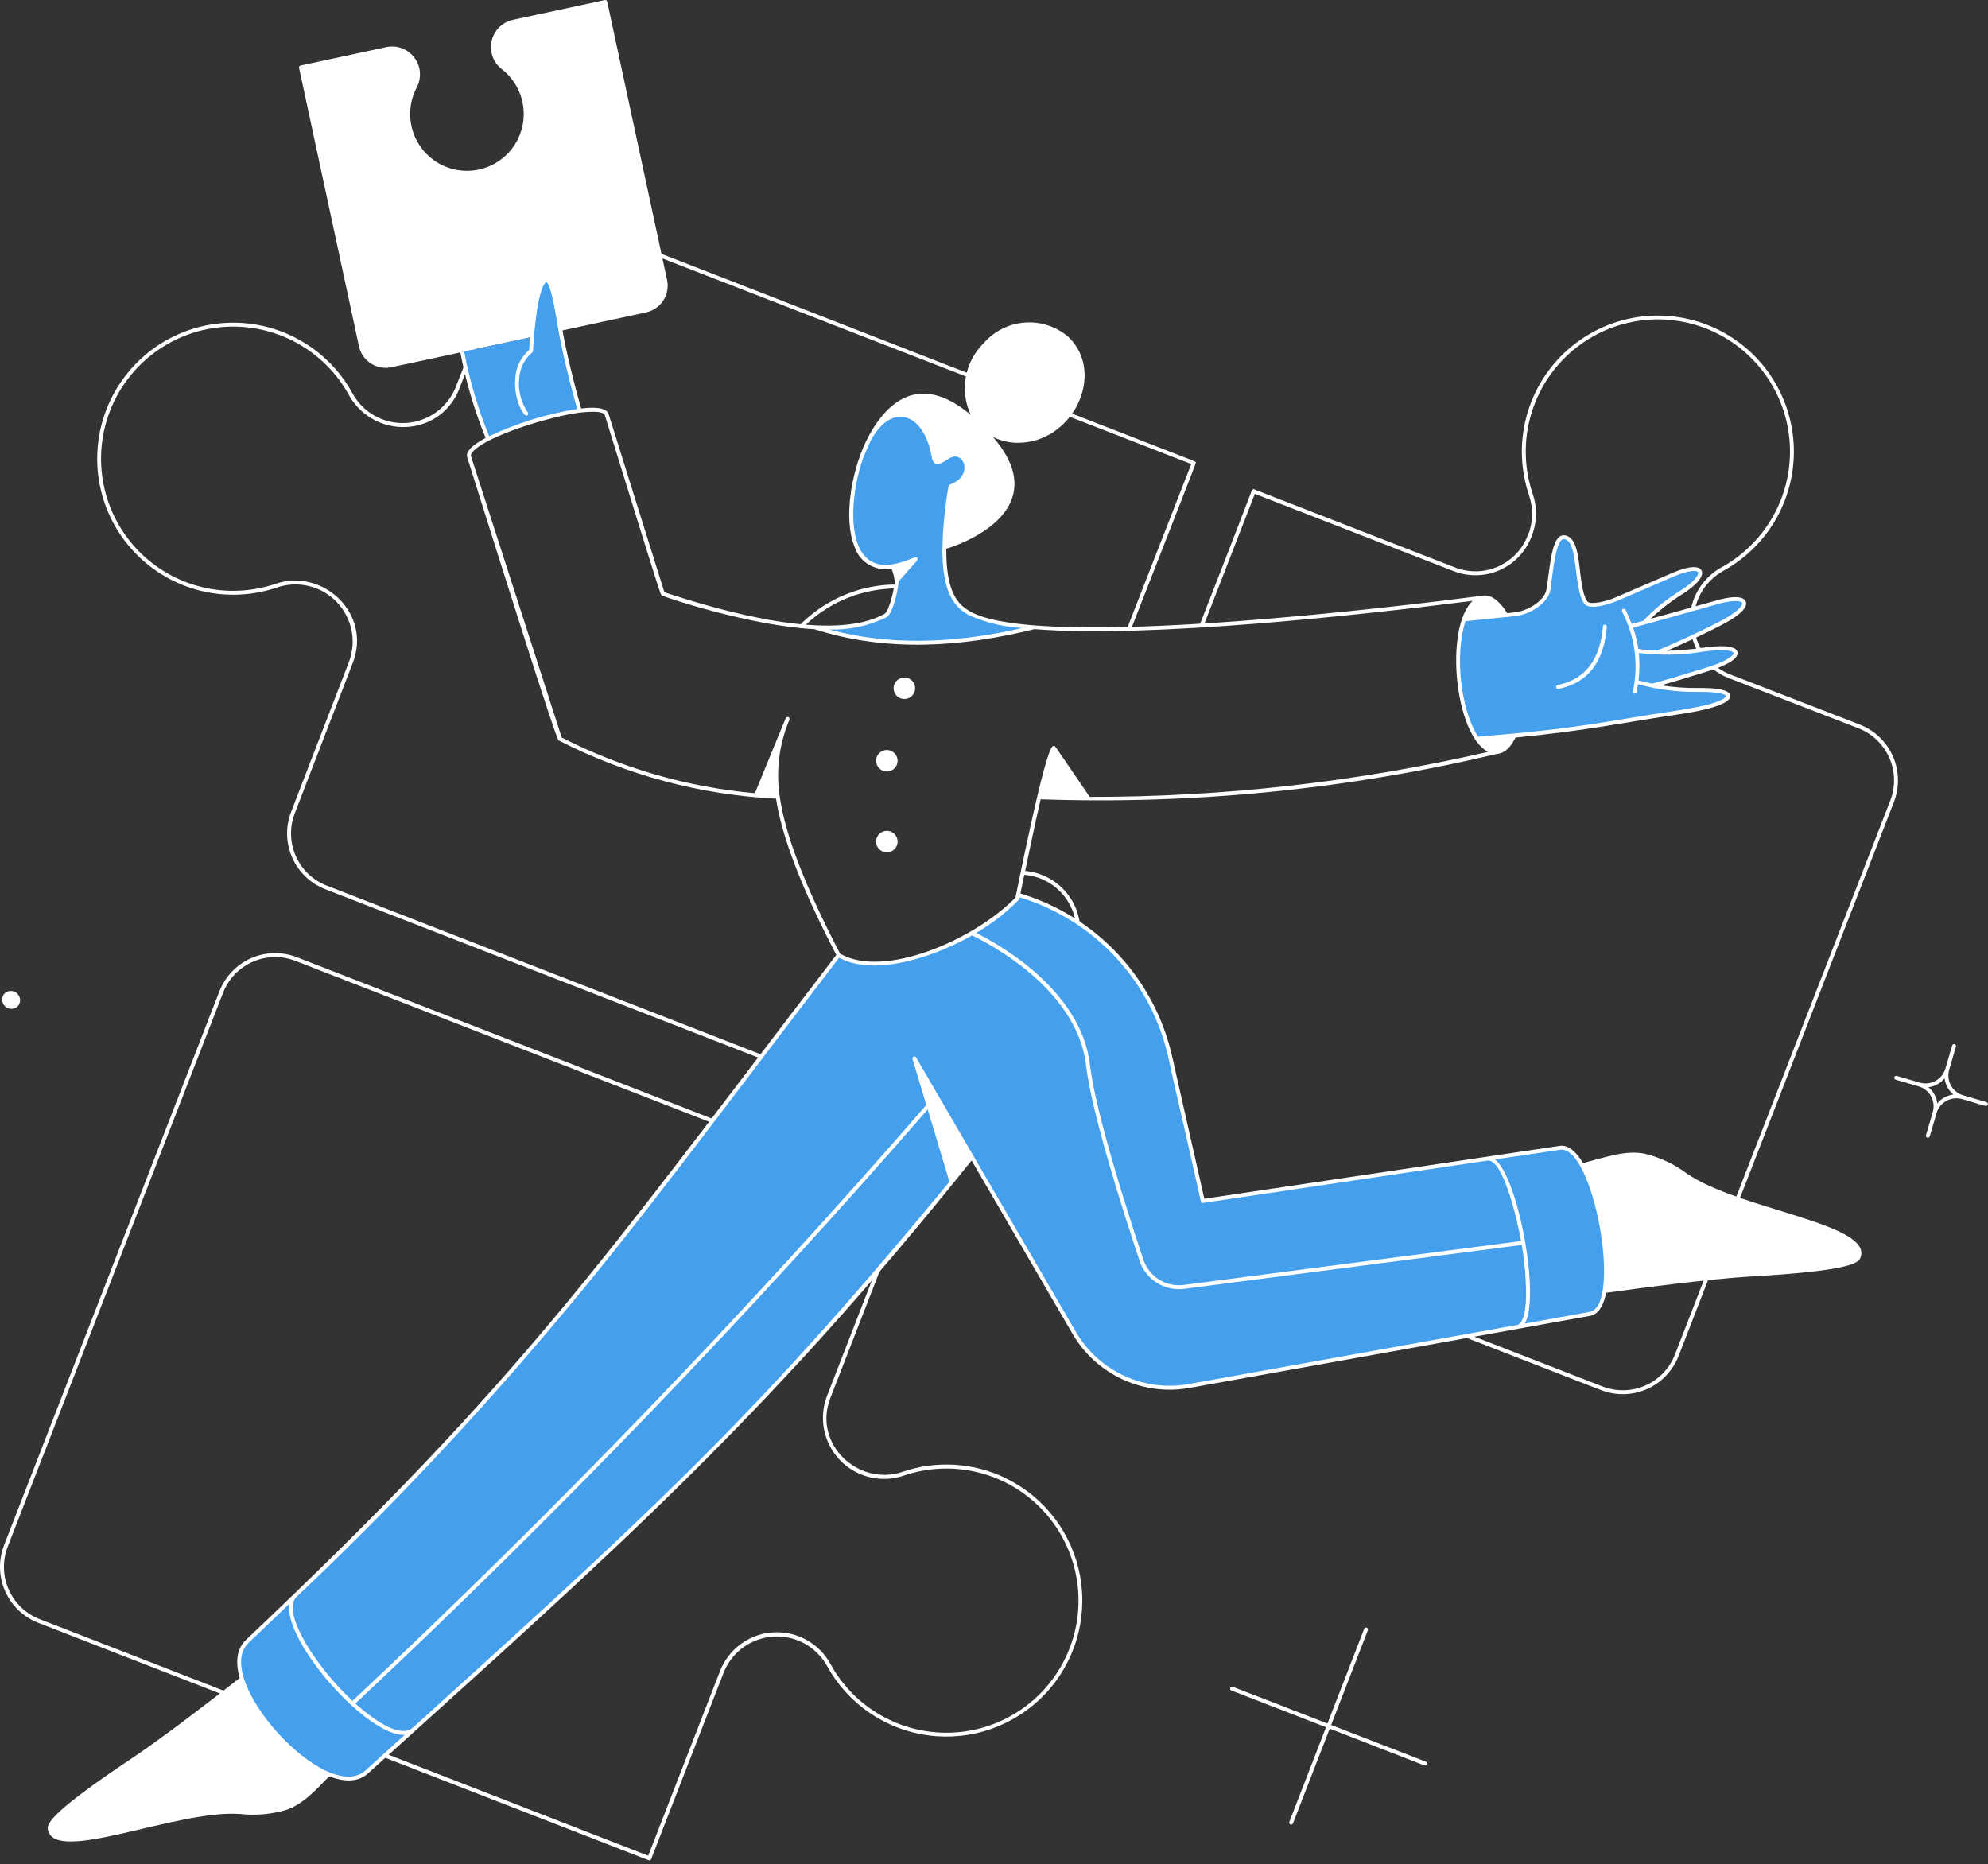
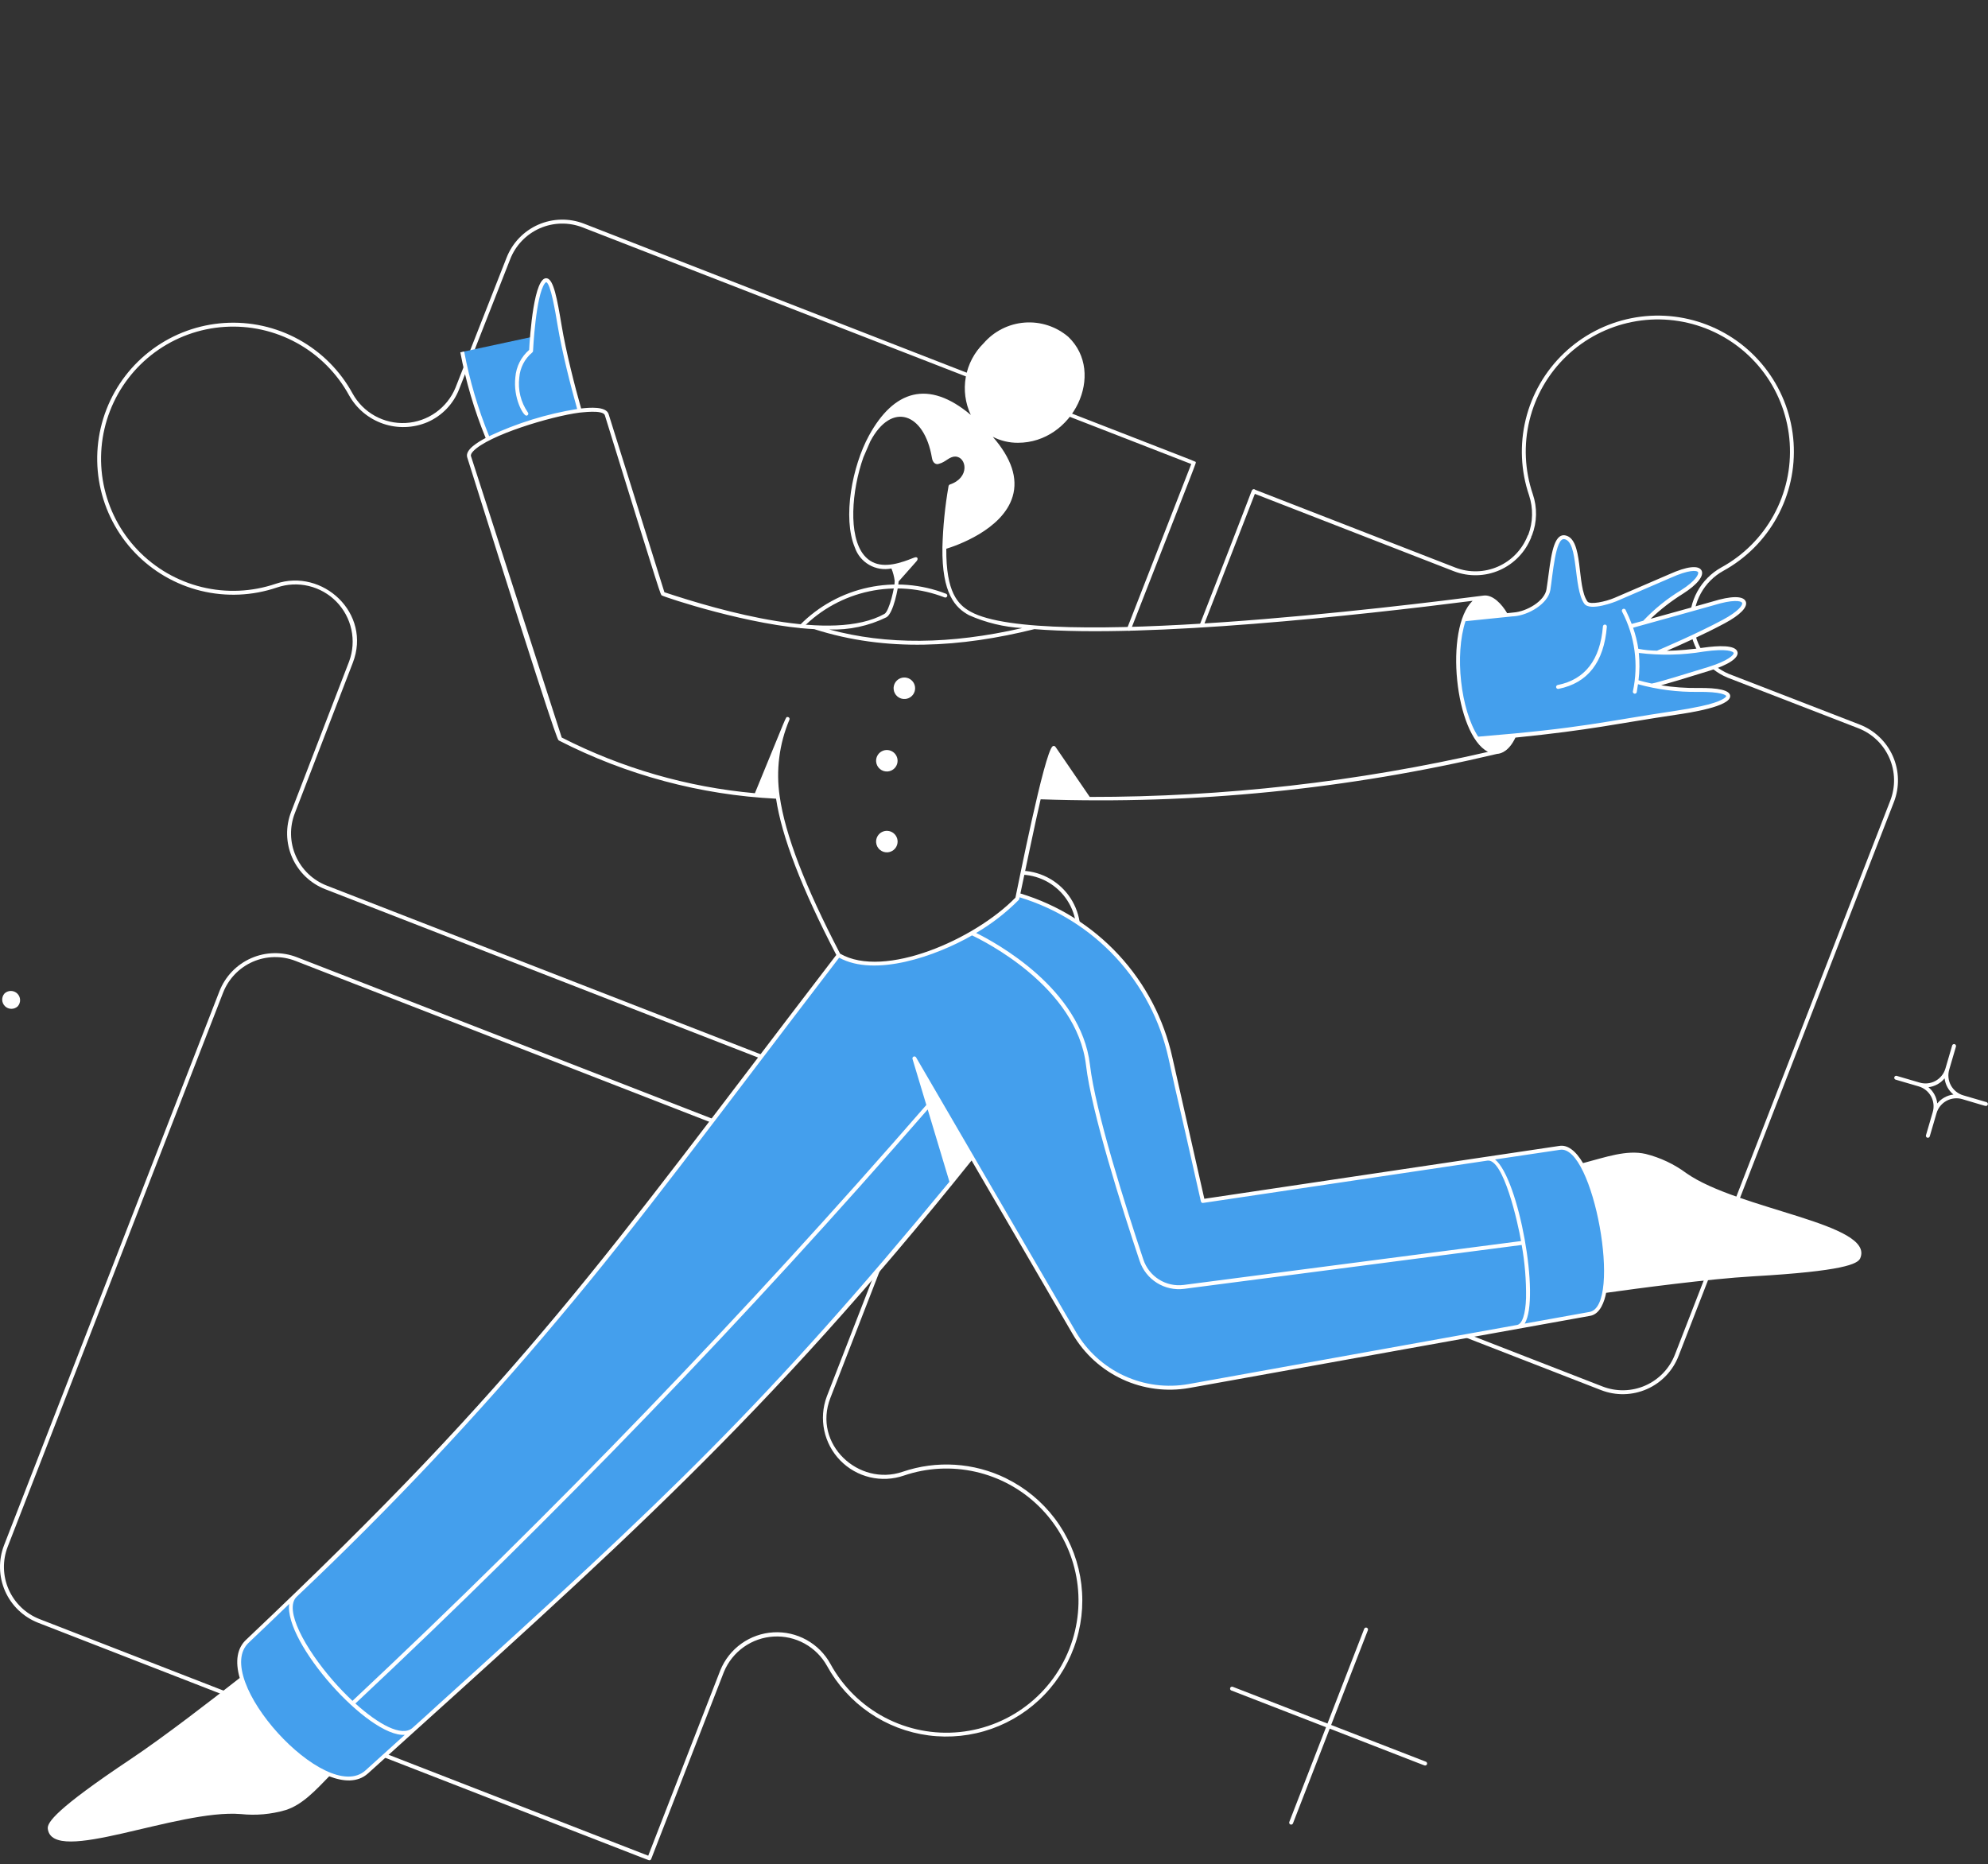
<svg xmlns="http://www.w3.org/2000/svg" width="273" height="256" viewBox="0 0 273 256" fill="none">
  <rect x="0" y="0" width="273" height="256" fill="#333333" stroke="none" />
  <path d="M138.156 203.002C133.724 200.833 128.613 200.511 123.945 202.107C117.936 204.155 111.562 198.331 114.031 191.965L124.752 164.388C124.765 164.355 124.771 164.319 124.771 164.284C124.77 164.248 124.762 164.213 124.748 164.181C124.734 164.148 124.713 164.119 124.687 164.095C124.662 164.07 124.631 164.051 124.598 164.038L40.775 131.448C39.769 131.056 38.695 130.866 37.615 130.889C36.535 130.912 35.47 131.148 34.481 131.583C33.492 132.018 32.598 132.644 31.851 133.424C31.104 134.205 30.519 135.125 30.128 136.132L0.556 212.193C-0.232 214.227 -0.181 216.49 0.698 218.486C1.577 220.482 3.211 222.048 5.243 222.841C91.593 256.407 89.027 255.456 89.17 255.456C89.225 255.456 89.278 255.44 89.323 255.409C89.368 255.378 89.402 255.335 89.422 255.284L99.42 229.565C99.989 228.199 100.931 227.021 102.139 226.166C103.347 225.311 104.771 224.813 106.248 224.731C107.726 224.648 109.197 224.983 110.492 225.698C111.788 226.413 112.856 227.478 113.574 228.772C114.987 231.346 116.986 233.551 119.41 235.208C121.835 236.864 124.615 237.926 127.527 238.307C130.438 238.687 133.399 238.376 136.167 237.399C138.936 236.421 141.435 234.804 143.462 232.68C145.489 230.555 146.987 227.983 147.833 225.172C148.68 222.36 148.852 219.388 148.335 216.498C147.818 213.608 146.627 210.88 144.858 208.536C143.09 206.192 140.793 204.298 138.156 203.008V203.002ZM147.294 225.157C146.24 228.562 144.207 231.582 141.448 233.838C138.689 236.095 135.327 237.489 131.78 237.846C128.234 238.203 124.661 237.508 121.508 235.847C118.354 234.186 115.759 231.633 114.048 228.506C113.287 227.113 112.147 225.965 110.759 225.194C109.372 224.424 107.794 224.062 106.209 224.153C104.625 224.243 103.098 224.781 101.807 225.704C100.516 226.627 99.514 227.898 98.916 229.369L89.017 254.825L5.437 222.337C3.539 221.596 2.013 220.133 1.193 218.269C0.372 216.405 0.324 214.291 1.059 212.392L30.63 136.329C30.996 135.388 31.543 134.528 32.24 133.799C32.938 133.07 33.773 132.485 34.697 132.078C35.62 131.672 36.615 131.451 37.624 131.429C38.633 131.408 39.637 131.585 40.577 131.951L124.156 164.452L113.534 191.777C112.98 193.265 112.861 194.881 113.19 196.435C113.519 197.988 114.282 199.417 115.391 200.554C116.5 201.69 117.91 202.489 119.455 202.855C121 203.222 122.618 203.143 124.12 202.626C127.287 201.548 130.69 201.367 133.954 202.103C137.218 202.838 140.214 204.462 142.612 206.795C145.011 209.127 146.717 212.078 147.543 215.32C148.369 218.561 148.283 221.969 147.294 225.165V225.157Z" fill="white" />
-   <path d="M210.034 73.924C209.99 73.924 209.947 73.913 209.908 73.892C209.87 73.872 209.836 73.842 209.811 73.806C209.787 73.77 209.771 73.728 209.766 73.685C209.76 73.641 209.766 73.597 209.781 73.556L209.876 73.31C209.902 73.243 209.953 73.19 210.019 73.161C210.052 73.146 210.087 73.139 210.122 73.138C210.158 73.137 210.193 73.143 210.226 73.156C210.259 73.169 210.289 73.188 210.315 73.213C210.341 73.237 210.361 73.266 210.376 73.299C210.39 73.331 210.398 73.366 210.399 73.402C210.399 73.437 210.393 73.473 210.38 73.506C210.291 73.739 210.257 73.924 210.034 73.924Z" fill="white" />
  <path d="M255.392 99.5L237.432 92.549C236.067 91.98 234.889 91.038 234.034 89.83C233.179 88.623 232.682 87.199 232.599 85.721C232.516 84.244 232.851 82.774 233.566 81.478C234.281 80.183 235.346 79.115 236.639 78.397C239.758 76.688 242.324 74.124 244.036 71.007C245.748 67.89 246.535 64.349 246.303 60.801C246.072 57.252 244.832 53.843 242.73 50.975C240.628 48.106 237.75 45.898 234.436 44.609C231.122 43.319 227.509 43.003 224.021 43.697C220.533 44.391 217.315 46.066 214.747 48.525C212.178 50.985 210.365 54.126 209.521 57.581C208.676 61.035 208.836 64.659 209.98 68.026C210.562 69.793 210.522 71.705 209.865 73.445C209.829 73.475 209.801 73.513 209.785 73.556C209.044 75.454 207.58 76.981 205.715 77.801C203.85 78.622 201.736 78.669 199.836 77.933L172.38 67.259C172.352 67.227 172.317 67.203 172.278 67.187C172.238 67.171 172.196 67.165 172.154 67.169C172.112 67.173 172.072 67.186 172.036 67.209C172 67.231 171.97 67.261 171.948 67.297C171.834 67.441 171.786 67.823 164.746 85.813C164.724 85.879 164.729 85.951 164.758 86.013C164.788 86.076 164.84 86.125 164.905 86.15C164.969 86.175 165.041 86.174 165.105 86.148C165.169 86.122 165.22 86.072 165.249 86.009L172.322 67.816L199.639 78.437C201.673 79.224 203.935 79.174 205.931 78.295C207.927 77.417 209.493 75.783 210.286 73.751C210.302 73.708 210.307 73.661 210.3 73.615C210.336 73.587 210.364 73.549 210.381 73.506C211.08 71.692 211.118 69.69 210.489 67.851C209.376 64.58 209.22 61.059 210.04 57.703C210.859 54.346 212.62 51.294 215.115 48.904C217.61 46.514 220.736 44.886 224.125 44.212C227.513 43.538 231.024 43.845 234.244 45.098C237.464 46.351 240.259 48.497 242.301 51.284C244.343 54.071 245.547 57.383 245.771 60.831C245.995 64.278 245.23 67.718 243.565 70.746C241.901 73.774 239.407 76.264 236.376 77.922C234.992 78.69 233.853 79.833 233.089 81.219C232.325 82.605 231.968 84.178 232.058 85.758C232.148 87.338 232.682 88.861 233.598 90.151C234.515 91.442 235.776 92.448 237.238 93.053L255.198 100.003C256.139 100.368 256.999 100.915 257.728 101.613C258.458 102.311 259.042 103.146 259.449 104.07C259.856 104.993 260.076 105.988 260.098 106.998C260.12 108.007 259.942 109.01 259.576 109.951L230.006 186.014C229.64 186.955 229.093 187.814 228.395 188.543C227.697 189.272 226.862 189.857 225.938 190.263C225.014 190.669 224.019 190.89 223.01 190.911C222.001 190.933 220.998 190.755 220.057 190.389L137.193 158.175L147.816 130.85C148.282 129.628 148.453 128.312 148.316 127.011C148.178 125.71 147.735 124.459 147.024 123.361C146.313 122.263 145.352 121.348 144.221 120.69C143.09 120.033 141.82 119.651 140.513 119.576C140.478 119.573 140.442 119.577 140.408 119.588C140.374 119.599 140.342 119.617 140.315 119.64C140.288 119.663 140.266 119.691 140.249 119.723C140.233 119.755 140.224 119.79 140.221 119.826C140.219 119.861 140.223 119.897 140.234 119.931C140.246 119.965 140.264 119.996 140.287 120.023C140.311 120.05 140.34 120.072 140.372 120.088C140.404 120.103 140.439 120.113 140.475 120.115C141.697 120.183 142.885 120.539 143.944 121.153C145.003 121.768 145.902 122.623 146.568 123.65C147.234 124.677 147.649 125.846 147.778 127.063C147.907 128.281 147.748 129.511 147.312 130.655L136.591 158.231C136.566 158.298 136.568 158.372 136.597 158.438C136.626 158.504 136.679 158.555 136.746 158.582L219.861 190.889C220.867 191.281 221.941 191.471 223.022 191.448C224.102 191.424 225.167 191.188 226.156 190.753C227.145 190.318 228.038 189.692 228.785 188.911C229.531 188.13 230.117 187.209 230.507 186.202L260.077 110.142C260.469 109.136 260.658 108.062 260.635 106.983C260.611 105.903 260.375 104.839 259.94 103.85C259.505 102.862 258.879 101.969 258.099 101.223C257.318 100.476 256.399 99.891 255.392 99.5Z" fill="white" />
  <path d="M109.865 85.806C112.428 83.216 115.692 81.432 119.255 80.673C122.819 79.915 126.526 80.215 129.921 81.537C129.986 81.565 130.038 81.616 130.065 81.681C130.092 81.746 130.093 81.819 130.067 81.885C130.042 81.95 129.992 82.003 129.928 82.032C129.863 82.061 129.791 82.064 129.724 82.04C126.428 80.757 122.828 80.466 119.368 81.203C115.908 81.939 112.738 83.672 110.25 86.187C110.225 86.212 110.196 86.232 110.163 86.246C110.13 86.26 110.095 86.267 110.059 86.267C109.988 86.267 109.919 86.239 109.867 86.189C109.816 86.138 109.788 86.07 109.787 85.998C109.787 85.926 109.815 85.857 109.865 85.806Z" fill="white" />
  <path d="M164.188 63.456C164.118 63.297 167.892 64.892 80.203 30.719C79.197 30.327 78.122 30.137 77.042 30.161C75.962 30.184 74.897 30.42 73.909 30.855C72.92 31.291 72.027 31.917 71.28 32.697C70.533 33.478 69.948 34.398 69.557 35.405L62.558 53.221C61.996 54.594 61.056 55.779 59.848 56.639C58.64 57.499 57.213 58 55.732 58.083C54.252 58.166 52.778 57.828 51.481 57.108C50.184 56.388 49.118 55.315 48.406 54.014C46.697 50.896 44.134 48.33 41.017 46.618C37.9 44.906 34.359 44.12 30.81 44.352C27.262 44.583 23.853 45.822 20.985 47.925C18.116 50.027 15.908 52.904 14.619 56.218C13.329 59.532 13.013 63.145 13.706 66.633C14.4 70.121 16.075 73.338 18.534 75.907C20.993 78.475 24.135 80.289 27.589 81.133C31.043 81.978 34.667 81.819 38.034 80.675C39.438 80.196 40.95 80.124 42.393 80.468C43.837 80.812 45.153 81.557 46.191 82.618C47.228 83.68 47.944 85.013 48.255 86.464C48.565 87.915 48.459 89.424 47.948 90.817L39.985 111.47C39.594 112.477 39.404 113.551 39.429 114.631C39.453 115.711 39.69 116.776 40.125 117.765C40.561 118.753 41.188 119.646 41.969 120.392C42.751 121.138 43.671 121.723 44.679 122.113L104.421 145.343C104.488 145.369 104.563 145.367 104.628 145.338C104.694 145.309 104.745 145.255 104.771 145.189C104.797 145.122 104.796 145.047 104.767 144.982C104.738 144.916 104.684 144.865 104.617 144.839L44.867 121.61C43.926 121.245 43.067 120.698 42.338 120.001C41.608 119.303 41.024 118.469 40.617 117.545C40.211 116.621 39.99 115.627 39.968 114.618C39.945 113.609 40.122 112.606 40.488 111.665L48.448 91.016C51.081 84.239 44.308 77.97 37.86 80.167C34.589 81.279 31.069 81.434 27.713 80.615C24.357 79.795 21.305 78.034 18.916 75.539C16.526 73.044 14.899 69.919 14.225 66.531C13.551 63.142 13.858 59.632 15.111 56.413C16.363 53.193 18.509 50.398 21.296 48.356C24.082 46.315 27.394 45.111 30.841 44.887C34.289 44.663 37.728 45.428 40.756 47.091C43.783 48.755 46.273 51.249 47.932 54.279C48.958 56.114 50.625 57.505 52.614 58.186C54.602 58.867 56.773 58.79 58.708 57.968C59.698 57.536 60.593 56.911 61.34 56.13C62.087 55.349 62.672 54.428 63.061 53.42L70.057 35.604C70.422 34.663 70.969 33.803 71.667 33.074C72.365 32.345 73.199 31.76 74.123 31.353C75.047 30.947 76.041 30.726 77.05 30.704C78.059 30.683 79.063 30.86 80.004 31.226L163.588 63.721L154.793 86.256C154.767 86.323 154.769 86.397 154.798 86.463C154.827 86.528 154.881 86.58 154.948 86.606C155.015 86.632 155.089 86.63 155.155 86.601C155.22 86.572 155.272 86.518 155.298 86.451C164.846 62.01 164.259 63.617 164.188 63.456Z" fill="white" />
  <path d="M214.157 157.628L165.176 164.922C165.176 164.922 161.364 148.167 160.731 145.27C157.275 129.513 143.599 124.131 139.803 122.928C139.764 123.088 139.731 123.249 139.699 123.402C133.653 129.645 121.021 134.654 115.165 131.161C87.553 167.224 70.511 190.797 34.009 225.346C28.405 230.548 44.746 248.426 50.375 243.305C92.879 204.918 106.238 192.207 133.471 158.902L147.541 183.06C149.102 185.738 151.447 187.871 154.261 189.17C157.074 190.47 160.219 190.873 163.269 190.326L218.317 180.422C223.279 179.566 219.144 156.718 214.157 157.628Z" fill="#449FED" />
  <path d="M235.227 82.859C234.375 83.126 226.312 85.317 225.79 85.519C227.321 83.879 229.066 82.454 230.979 81.283C234.809 78.84 234.208 76.894 229.355 79.08C228.825 79.325 223.427 81.639 221.826 82.329C220.841 82.748 218.302 83.478 217.776 82.737C216.242 80.602 217.165 74.125 214.852 73.763C213.354 73.529 213.115 77.96 212.637 80.964C212.349 82.7 209.816 84.23 207.825 84.366C207.772 84.366 208.529 84.303 201.052 85.056C199.472 89.608 200.224 97.579 202.855 101.445L207.924 101.033C218.642 99.942 221.744 99.129 230.208 97.872C239.434 96.498 238.885 94.665 233.165 94.746C231.027 94.772 228.891 94.57 226.796 94.141C227.206 94.141 230.608 93.108 234.691 91.842C239.543 90.336 239.832 88.369 233.945 89.205C231.844 89.524 229.72 89.665 227.595 89.628C227.904 89.496 232.94 87.375 236.729 85.338C240.99 83.047 240.273 81.291 235.227 82.859Z" fill="#449FED" />
-   <path d="M142.028 86.126C131.242 88.806 121.101 89.102 111.864 86.126C117.037 86.384 119.935 85.46 121.596 84.53C122.341 83.589 122.825 82.468 122.999 81.28C123.174 80.092 123.033 78.879 122.59 77.763C115.775 78.838 116.108 68.915 118.314 62.696L119.277 60.476C122.341 54.688 127.162 56.425 128.242 62.813C128.341 63.532 128.756 63.484 128.831 63.435C129.263 63.313 129.667 63.108 130.021 62.832C132.56 61.072 134.305 65.522 130.522 66.789C130.039 69.548 129.759 72.338 129.683 75.138C129.593 81.46 131.381 83.254 133.185 84.234C135.987 85.417 138.987 86.059 142.028 86.126Z" fill="#449FED" />
  <path d="M272.787 151.343L269.607 150.414C269.248 150.309 268.913 150.134 268.622 149.9C268.33 149.665 268.088 149.376 267.908 149.048C267.729 148.72 267.616 148.359 267.576 147.987C267.536 147.615 267.569 147.239 267.675 146.88L268.604 143.702C268.619 143.635 268.608 143.565 268.573 143.505C268.538 143.446 268.482 143.402 268.416 143.383C268.349 143.363 268.278 143.37 268.217 143.401C268.155 143.432 268.108 143.485 268.084 143.55L267.155 146.728C267.05 147.087 266.876 147.422 266.642 147.714C266.408 148.006 266.118 148.249 265.79 148.428C265.462 148.608 265.102 148.721 264.73 148.762C264.358 148.802 263.982 148.769 263.623 148.664L260.443 147.734C260.377 147.722 260.308 147.735 260.251 147.77C260.194 147.806 260.152 147.862 260.134 147.927C260.116 147.993 260.123 148.062 260.154 148.122C260.184 148.182 260.236 148.229 260.3 148.253L263.478 149.182C263.837 149.287 264.172 149.461 264.463 149.696C264.755 149.93 264.997 150.219 265.177 150.547C265.356 150.875 265.469 151.235 265.51 151.607C265.55 151.979 265.517 152.355 265.412 152.714L264.482 155.893C264.462 155.962 264.47 156.036 264.504 156.099C264.539 156.162 264.597 156.209 264.665 156.229C264.734 156.249 264.808 156.241 264.871 156.207C264.934 156.172 264.981 156.114 265.001 156.046L265.932 152.865C266.144 152.14 266.636 151.53 267.298 151.167C267.96 150.805 268.739 150.72 269.464 150.932C271.988 151.672 272.574 151.873 272.718 151.873C272.783 151.872 272.845 151.848 272.894 151.805C272.942 151.762 272.973 151.702 272.982 151.638C272.99 151.574 272.975 151.508 272.939 151.454C272.903 151.4 272.849 151.361 272.787 151.343ZM266.034 151.516C265.93 150.647 265.495 149.852 264.82 149.296C265.688 149.192 266.483 148.756 267.038 148.08C267.143 148.949 267.579 149.744 268.254 150.3C267.386 150.408 266.592 150.845 266.037 151.521L266.034 151.516Z" fill="white" />
-   <path d="M91.603 38.431L83.382 0.213C83.374 0.178 83.36 0.145 83.339 0.116C83.319 0.087 83.293 0.062 83.263 0.043C83.234 0.024 83.2 0.011 83.165 0.004C83.13 -0.002 83.094 -0.001 83.06 0.006L70.382 2.736C69.676 2.9 69.031 3.261 68.522 3.777C68.014 4.292 67.662 4.942 67.507 5.649C67.352 6.357 67.401 7.094 67.649 7.775C67.896 8.456 68.332 9.053 68.904 9.496C70.078 10.407 70.967 11.633 71.467 13.032C71.967 14.43 72.058 15.943 71.728 17.391C71.398 18.839 70.662 20.163 69.605 21.207C68.549 22.251 67.216 22.971 65.764 23.284C64.312 23.597 62.801 23.488 61.409 22.972C60.017 22.455 58.8 21.552 57.904 20.367C57.007 19.183 56.467 17.768 56.348 16.288C56.228 14.807 56.533 13.323 57.228 12.011C57.567 11.371 57.717 10.648 57.662 9.926C57.607 9.204 57.348 8.513 56.916 7.932C56.484 7.351 55.897 6.905 55.221 6.644C54.546 6.384 53.81 6.32 53.1 6.46L41.275 9.005C41.206 9.02 41.145 9.062 41.106 9.122C41.067 9.182 41.053 9.255 41.069 9.325L49.29 47.543C49.471 48.383 49.935 49.135 50.603 49.675C51.271 50.215 52.103 50.511 52.962 50.513C53.551 50.513 51.132 50.995 88.721 42.898C89.203 42.795 89.661 42.597 90.067 42.316C90.474 42.036 90.821 41.678 91.088 41.263C91.356 40.848 91.539 40.384 91.628 39.898C91.716 39.412 91.707 38.914 91.603 38.431Z" fill="white" />
  <path d="M79.605 56.392C78.624 52.98 77.638 48.803 77.259 47.002C76.769 44.673 75.933 36.987 74.604 38.745C73.63 40.038 73.311 44.061 73.097 46.255L63.477 48.324C64.248 52.417 65.439 56.42 67.032 60.269C71.012 58.371 75.248 57.065 79.605 56.392Z" fill="#449FED" />
  <path d="M195.806 241.917L182.798 236.873L187.842 223.864C187.855 223.831 187.861 223.796 187.86 223.76C187.859 223.725 187.852 223.69 187.837 223.657C187.823 223.625 187.802 223.595 187.777 223.571C187.751 223.546 187.721 223.527 187.688 223.514C187.654 223.502 187.619 223.495 187.584 223.496C187.548 223.497 187.513 223.505 187.481 223.519C187.448 223.533 187.419 223.554 187.394 223.58C187.37 223.605 187.351 223.636 187.338 223.669L182.293 236.676L169.286 231.631C169.219 231.605 169.145 231.607 169.079 231.636C169.013 231.665 168.962 231.718 168.936 231.785C168.909 231.852 168.911 231.927 168.94 231.992C168.969 232.058 169.022 232.11 169.089 232.136L182.098 237.182L177.052 250.189C177.039 250.222 177.033 250.257 177.034 250.293C177.034 250.328 177.042 250.363 177.057 250.396C177.071 250.428 177.092 250.458 177.117 250.482C177.143 250.507 177.173 250.526 177.206 250.539C177.239 250.551 177.275 250.558 177.31 250.557C177.346 250.556 177.381 250.548 177.413 250.534C177.446 250.52 177.475 250.499 177.5 250.473C177.524 250.448 177.543 250.417 177.556 250.384L182.602 237.377C195.741 242.472 195.565 242.44 195.708 242.44C195.771 242.439 195.831 242.417 195.879 242.376C195.927 242.336 195.959 242.28 195.971 242.219C195.982 242.157 195.972 242.094 195.942 242.039C195.912 241.984 195.864 241.941 195.806 241.917Z" fill="white" />
  <path d="M0.622 136.422C0.405 136.666 0.291 136.984 0.303 137.311C0.314 137.637 0.452 137.946 0.686 138.173C0.92 138.401 1.233 138.529 1.559 138.532C1.886 138.534 2.201 138.411 2.438 138.187C2.655 137.943 2.77 137.624 2.758 137.298C2.746 136.972 2.609 136.663 2.374 136.435C2.14 136.208 1.827 136.08 1.501 136.077C1.174 136.075 0.86 136.198 0.622 136.422Z" fill="white" />
  <path d="M214.012 94.597C218.035 93.8 220.264 90.927 220.66 86.058C220.666 85.986 220.643 85.915 220.597 85.861C220.551 85.806 220.484 85.772 220.413 85.766C220.341 85.76 220.271 85.783 220.216 85.829C220.161 85.876 220.127 85.942 220.121 86.013C219.748 90.611 217.657 93.322 213.907 94.066C213.837 94.08 213.775 94.121 213.735 94.181C213.695 94.241 213.681 94.314 213.695 94.384C213.709 94.454 213.75 94.516 213.809 94.556C213.869 94.596 213.942 94.61 214.012 94.597Z" fill="white" />
  <path d="M231.566 161.092C229.898 159.857 228.002 158.962 225.989 158.458C223.366 157.856 220.487 158.909 217.39 159.718C216.355 157.978 215.234 157.163 214.118 157.36L165.384 164.617L160.995 145.212C159.832 139.943 157.286 135.078 153.618 131.12C149.95 127.161 145.293 124.252 140.127 122.692C140.427 121.283 142.269 112.412 142.904 109.761C163.983 110.494 185.065 108.396 205.586 103.524C206.183 103.497 207.242 103.102 208.105 101.287C218.637 100.226 221.898 99.379 230.249 98.138C231.769 97.912 237.764 97.042 237.593 95.53C237.51 94.79 236.013 94.434 233.162 94.474C231.472 94.494 229.783 94.371 228.114 94.105C229.217 93.802 231.19 93.211 234.77 92.102C237.356 91.303 238.782 90.348 238.602 89.546C238.374 88.526 235.924 88.654 233.908 88.938C232.249 89.185 230.575 89.329 228.898 89.369C230.687 88.592 234.112 87.06 236.856 85.585C239 84.435 240.047 83.339 239.73 82.588C239.399 81.799 237.728 81.808 235.145 82.609C234.704 82.753 229.878 84.085 226.668 84.973C228.032 83.676 229.525 82.52 231.122 81.525C233.078 80.282 234.05 79.058 233.66 78.333C233.251 77.579 231.648 77.767 229.241 78.851C228.849 79.03 221.719 82.095 221.719 82.095C220.46 82.631 218.341 83.076 217.993 82.595C216.466 80.468 217.523 73.922 214.892 73.51C214.764 73.489 214.632 73.495 214.506 73.527C214.379 73.56 214.261 73.618 214.158 73.698C213.009 74.56 212.813 78.152 212.368 80.934C212.108 82.539 209.66 83.984 207.823 84.111C207.775 84.111 207.614 84.126 206.97 84.2C206.265 83.009 205.005 81.585 203.681 81.79C192.775 83.206 143.002 89.358 133.311 84.011C131.535 83.045 129.901 81.322 129.949 75.355C131.19 74.976 137.69 72.786 139.062 68.171C139.809 65.668 138.89 62.913 136.332 59.981C137.403 60.53 138.59 60.812 139.792 60.803C147.354 60.803 151.926 51.257 146.707 46.257C145.045 44.836 142.887 44.131 140.706 44.297C138.525 44.463 136.498 45.486 135.07 47.142C133.794 48.398 132.94 50.018 132.625 51.78C132.311 53.542 132.551 55.358 133.314 56.977C127.44 52.036 122.72 53.631 119.335 59.805C117.037 63.994 115.673 71.096 117.394 75.19C117.74 76.196 118.44 77.042 119.364 77.571C120.287 78.099 121.371 78.274 122.414 78.063C122.638 78.608 122.788 79.179 122.861 79.763C122.903 80.506 122.126 83.93 121.46 84.299C114.32 88.295 99.015 83.909 91.239 81.328L83.577 56.865C83.238 55.766 80.946 55.963 79.803 56.094C78.941 53.076 77.716 48.262 77.12 44.673C76.495 40.918 76.019 38.443 75.135 38.224C73.33 37.775 72.761 46.188 72.665 48.052C71.568 49 70.888 50.342 70.772 51.788C70.446 54.661 71.85 57.078 72.28 57.078C72.331 57.078 72.381 57.063 72.424 57.036C72.468 57.008 72.502 56.969 72.524 56.923C72.546 56.876 72.554 56.825 72.548 56.774C72.541 56.723 72.521 56.675 72.488 56.635C71.519 55.239 71.1 53.535 71.31 51.849C71.36 51.184 71.544 50.536 71.85 49.944C72.157 49.351 72.579 48.827 73.093 48.401C73.124 48.377 73.149 48.347 73.168 48.312C73.186 48.277 73.196 48.239 73.198 48.2C73.198 48.125 73.571 40.559 74.82 38.908C74.915 38.782 74.989 38.745 75.005 38.749C75.612 38.892 76.271 42.858 76.586 44.762C77.172 48.276 78.349 52.951 79.258 56.163C75.075 56.839 71.007 58.097 67.172 59.898C65.641 56.149 64.492 52.255 63.742 48.275L63.214 48.381C63.974 52.408 65.139 56.349 66.691 60.142C65.704 60.668 63.826 61.742 64.162 62.809C76.805 103.055 76.596 101.526 76.734 101.669L76.782 101.704C86.036 106.439 96.189 109.157 106.571 109.677C107.366 114.932 110.074 121.955 114.845 131.132C82.179 173.765 72.443 188.607 33.827 225.142C32.567 226.291 32.255 228.111 32.919 230.42C29.217 233.327 22.494 238.525 17.977 241.539C7.659 248.427 6.457 250.276 6.562 251.12C7.189 256.265 24.353 248.39 33.083 249.108C35.147 249.327 37.234 249.14 39.227 248.558C41.535 247.831 43.362 245.815 45.208 243.923C47.076 244.641 49.077 244.853 50.553 243.511C84.877 212.519 105.07 194.76 133.423 159.359L147.305 183.199C148.898 185.92 151.287 188.088 154.149 189.411C157.011 190.733 160.21 191.147 163.315 190.596L218.361 180.692C219.762 180.454 220.335 178.688 220.56 177.531C224.727 176.946 234.585 175.62 240.759 175.264C253.141 174.554 255.115 173.569 255.453 172.788C257.513 168.027 238.713 166.123 231.566 161.092ZM160.466 145.327C162.046 152.583 161.1 147.988 164.911 164.981C164.925 165.041 164.958 165.094 165.006 165.132C165.054 165.171 165.113 165.192 165.174 165.192L204.24 159.378C206.448 159.005 208.457 167.967 208.875 170.423L162.544 176.448C161.364 176.598 160.169 176.336 159.162 175.704C158.154 175.073 157.396 174.112 157.018 172.985C154.597 165.744 150.426 152.638 149.677 146.217C148.453 135.728 136.603 129.37 134.049 128.113C136.184 126.861 138.148 125.339 139.893 123.585C139.97 123.506 139.972 123.412 140.013 123.217C145.081 124.751 149.647 127.609 153.242 131.495C156.837 135.381 159.331 140.156 160.466 145.327ZM233.984 89.473C237.185 89.017 238.032 89.473 238.075 89.662C238.131 89.911 237.335 90.74 234.611 91.585C232.828 92.136 227.464 93.796 226.819 93.866C225.957 93.687 225.315 93.509 225.007 93.417C225.161 92.17 225.174 90.91 225.049 89.661C228.021 90.029 231.03 89.966 233.984 89.473ZM235.308 83.118C237.925 82.303 239.106 82.483 239.234 82.789C239.352 83.076 238.741 83.948 236.601 85.101C232.986 87.043 228.175 89.088 227.549 89.353C226.687 89.344 225.828 89.258 224.981 89.096C224.832 88.11 224.592 87.139 224.263 86.197C224.914 86.017 234.716 83.3 235.308 83.118ZM207.844 84.636C209.936 84.493 212.601 82.876 212.902 81.006C213.226 78.994 213.594 73.849 214.81 74.03C216.799 74.342 216.027 80.766 217.556 82.895C218.358 84.01 221.897 82.593 221.934 82.578C221.934 82.578 229.07 79.51 229.466 79.328C231.884 78.239 233.029 78.287 233.185 78.575C233.313 78.815 232.908 79.736 230.833 81.055C228.926 82.214 227.183 83.624 225.651 85.247L224.07 85.678C223.836 85.058 223.558 84.415 223.231 83.746C223.2 83.681 223.144 83.632 223.076 83.609C223.009 83.585 222.934 83.59 222.87 83.621C222.806 83.653 222.756 83.709 222.733 83.776C222.71 83.844 222.714 83.918 222.746 83.983C224.516 87.353 225.042 91.239 224.231 94.958C224.223 95.027 224.242 95.096 224.283 95.152C224.324 95.207 224.385 95.245 224.454 95.257C224.522 95.268 224.592 95.254 224.649 95.215C224.707 95.177 224.748 95.118 224.763 95.05C224.828 94.681 224.884 94.317 224.933 93.957C227.613 94.695 230.384 95.05 233.164 95.01C236.325 94.967 237.043 95.451 237.05 95.585C237.057 95.718 236.49 96.362 233.569 96.981C232.374 97.231 231.227 97.44 230.164 97.598C219.986 99.111 217.548 99.971 202.987 101.159C200.571 97.461 199.739 89.879 201.247 85.303C209.969 84.424 207.358 84.658 207.844 84.636ZM121.726 84.766C122.687 84.228 123.363 80.71 123.403 79.846C125.078 77.945 125.651 77.319 125.866 77.063C126.137 76.74 126.002 76.444 125.653 76.537C125.401 76.605 124.962 76.816 124.141 77.089C122.077 77.772 120.039 77.915 118.656 76.249C116.443 73.585 116.959 67.323 118.562 62.803L119.515 60.602C122.445 55.071 126.933 56.7 127.973 62.851C128.08 63.625 128.585 63.834 128.919 63.693C129.864 63.477 130.347 62.674 131.203 62.697C132.725 62.74 133.253 65.589 130.436 66.533L130.403 66.546C130.365 66.566 130.332 66.594 130.307 66.629C130.282 66.663 130.265 66.704 130.259 66.746C129.775 69.518 129.493 72.322 129.416 75.135C129.325 81.566 131.206 83.468 133.057 84.474C135.369 85.504 137.849 86.104 140.376 86.246C130.462 88.51 121.749 88.575 113.873 86.443C116.589 86.538 119.286 85.962 121.726 84.766ZM107.071 109.375C106.54 105.799 107.003 102.145 108.412 98.815C108.426 98.772 108.43 98.727 108.422 98.683C108.415 98.639 108.397 98.597 108.369 98.562C108.342 98.527 108.306 98.499 108.265 98.481C108.224 98.463 108.179 98.456 108.134 98.46C107.858 98.51 108.231 97.838 103.664 108.925C94.414 108.096 85.408 105.499 77.136 101.276L64.678 62.645C64.617 62.448 64.747 62.214 64.975 61.97C67.063 59.757 75.643 57.173 79.583 56.661C79.726 56.674 82.808 56.21 83.061 57.026C91.007 82.701 90.699 81.624 90.883 81.764C91.33 82.023 103.117 85.966 111.814 86.394C121.739 89.581 132.016 88.886 142.051 86.394C157.725 87.639 186.52 84.509 202.221 82.504C198.318 86.277 199.779 100.895 204.341 103.246C186.404 107.374 168.056 109.45 149.65 109.435C144.847 102.431 144.992 102.59 144.871 102.49L144.855 102.477C144.813 102.449 144.764 102.434 144.713 102.432C144.662 102.43 144.612 102.443 144.568 102.468L144.549 102.48C143.4 103.379 139.798 121.623 139.444 123.264C133.841 129.011 121.422 134.471 115.364 130.957C110.531 121.672 107.818 114.609 107.073 109.375H107.071ZM50.194 243.108C44.795 248.014 28.85 230.4 34.191 225.538C36.084 223.745 37.927 221.982 39.718 220.248C38.968 225.492 50.538 238.568 55.59 238.228C53.836 239.819 52.037 241.446 50.194 243.108ZM59.938 234.298C58.857 235.277 57.782 236.285 56.649 237.274C55.179 238.567 51.964 236.785 48.804 233.926C76.37 208.087 102.602 180.86 127.396 152.35L130.38 162.28C105.311 192.705 91.585 205.678 59.938 234.298ZM208.328 181.946L163.213 190.063C160.218 190.594 157.131 190.195 154.37 188.919C151.608 187.643 149.303 185.551 147.766 182.926L125.799 145.199C125.766 145.143 125.713 145.101 125.65 145.08C125.587 145.06 125.52 145.064 125.459 145.09C125.399 145.116 125.35 145.163 125.323 145.223C125.295 145.283 125.29 145.35 125.308 145.414L127.209 151.735C102.353 180.336 76.05 207.647 48.405 233.561C47.479 232.693 46.598 231.779 45.764 230.823C41.91 226.407 38.918 220.992 40.75 219.254C53.492 207.219 65.518 194.449 76.767 181.008C87.788 167.944 98.011 153.997 115.236 131.508C120.16 134.215 128.509 131.304 133.483 128.45C134.956 129.141 147.877 135.49 149.136 146.28C149.89 152.745 154.074 165.896 156.5 173.158C156.919 174.404 157.756 175.466 158.87 176.164C159.983 176.862 161.304 177.152 162.608 176.985L208.963 170.958C209.394 173.357 209.595 175.791 209.563 178.228C209.489 180.461 209.046 181.816 208.328 181.946ZM218.266 180.158L209.375 181.758C211.53 178.248 208.562 161.856 205.305 159.218L214.194 157.895C218.796 157.051 222.839 179.395 218.27 180.158H218.266Z" fill="white" />
  <path d="M124.318 95.983C124.609 95.957 124.886 95.846 125.114 95.663C125.342 95.481 125.51 95.234 125.598 94.956C125.686 94.677 125.69 94.379 125.608 94.098C125.526 93.818 125.363 93.568 125.139 93.38C124.916 93.192 124.641 93.075 124.351 93.043C124.06 93.011 123.767 93.066 123.508 93.201C123.248 93.336 123.035 93.545 122.895 93.801C122.754 94.058 122.693 94.35 122.719 94.641C122.735 94.834 122.79 95.022 122.879 95.194C122.969 95.366 123.091 95.519 123.24 95.644C123.388 95.768 123.56 95.862 123.745 95.921C123.93 95.979 124.125 96 124.318 95.983Z" fill="white" />
  <path d="M121.913 105.937C122.204 105.911 122.481 105.8 122.708 105.617C122.936 105.435 123.104 105.189 123.192 104.91C123.279 104.632 123.282 104.334 123.201 104.054C123.119 103.774 122.956 103.524 122.733 103.336C122.509 103.149 122.235 103.032 121.945 103C121.655 102.968 121.362 103.023 121.103 103.158C120.844 103.292 120.631 103.501 120.491 103.757C120.35 104.012 120.289 104.304 120.314 104.595C120.331 104.788 120.385 104.976 120.475 105.148C120.564 105.32 120.687 105.473 120.835 105.598C120.984 105.722 121.156 105.816 121.34 105.875C121.525 105.933 121.72 105.954 121.913 105.937Z" fill="white" />
  <path d="M121.913 117.039C122.205 117.014 122.482 116.902 122.71 116.72C122.938 116.537 123.106 116.291 123.194 116.012C123.282 115.733 123.285 115.435 123.204 115.154C123.122 114.874 122.959 114.624 122.735 114.436C122.511 114.248 122.237 114.131 121.946 114.099C121.656 114.067 121.362 114.122 121.103 114.257C120.844 114.392 120.631 114.601 120.49 114.857C120.35 115.114 120.289 115.406 120.314 115.697C120.331 115.89 120.386 116.078 120.475 116.25C120.564 116.422 120.687 116.575 120.835 116.7C120.984 116.824 121.156 116.918 121.341 116.977C121.526 117.035 121.72 117.056 121.913 117.039Z" fill="white" />
</svg>